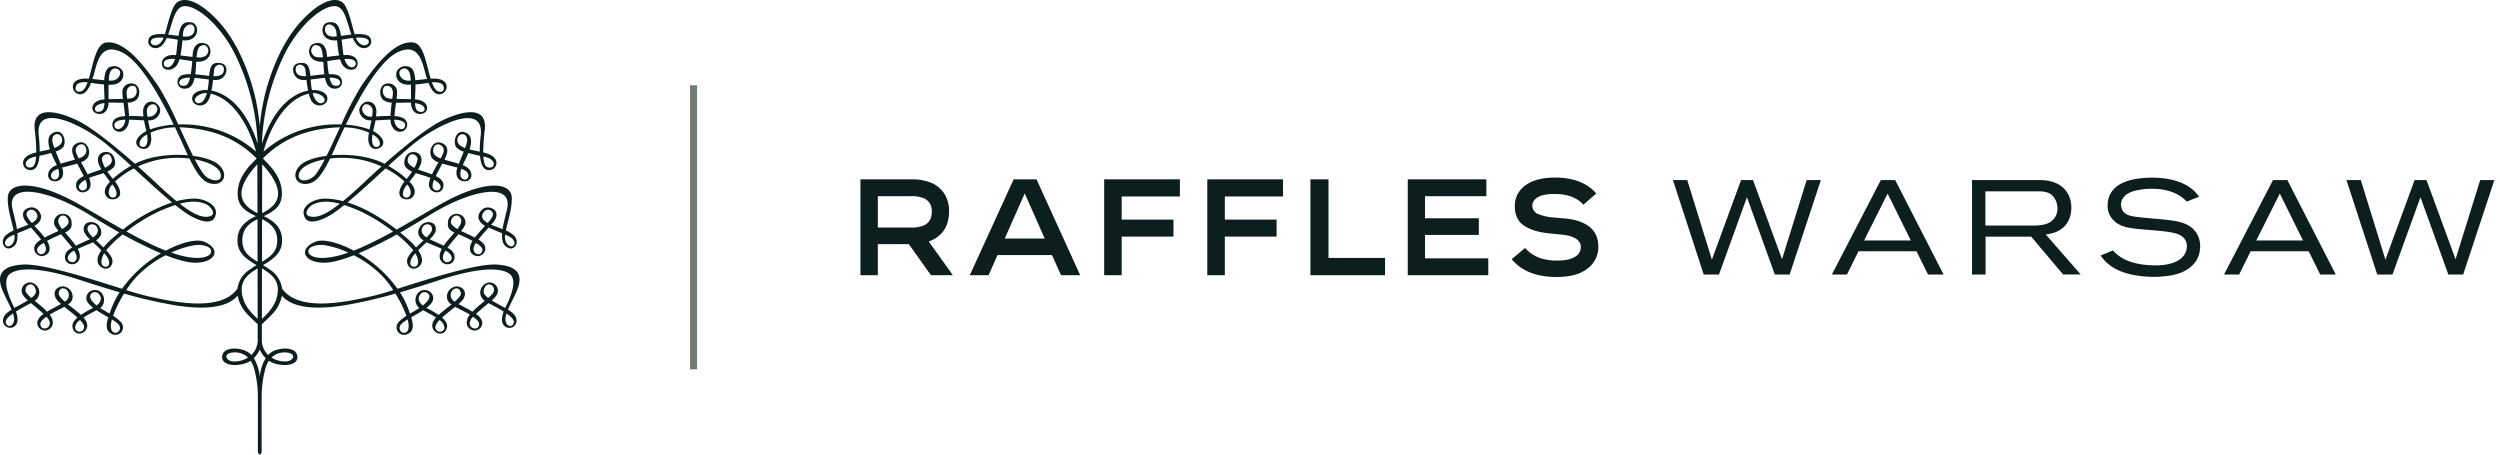
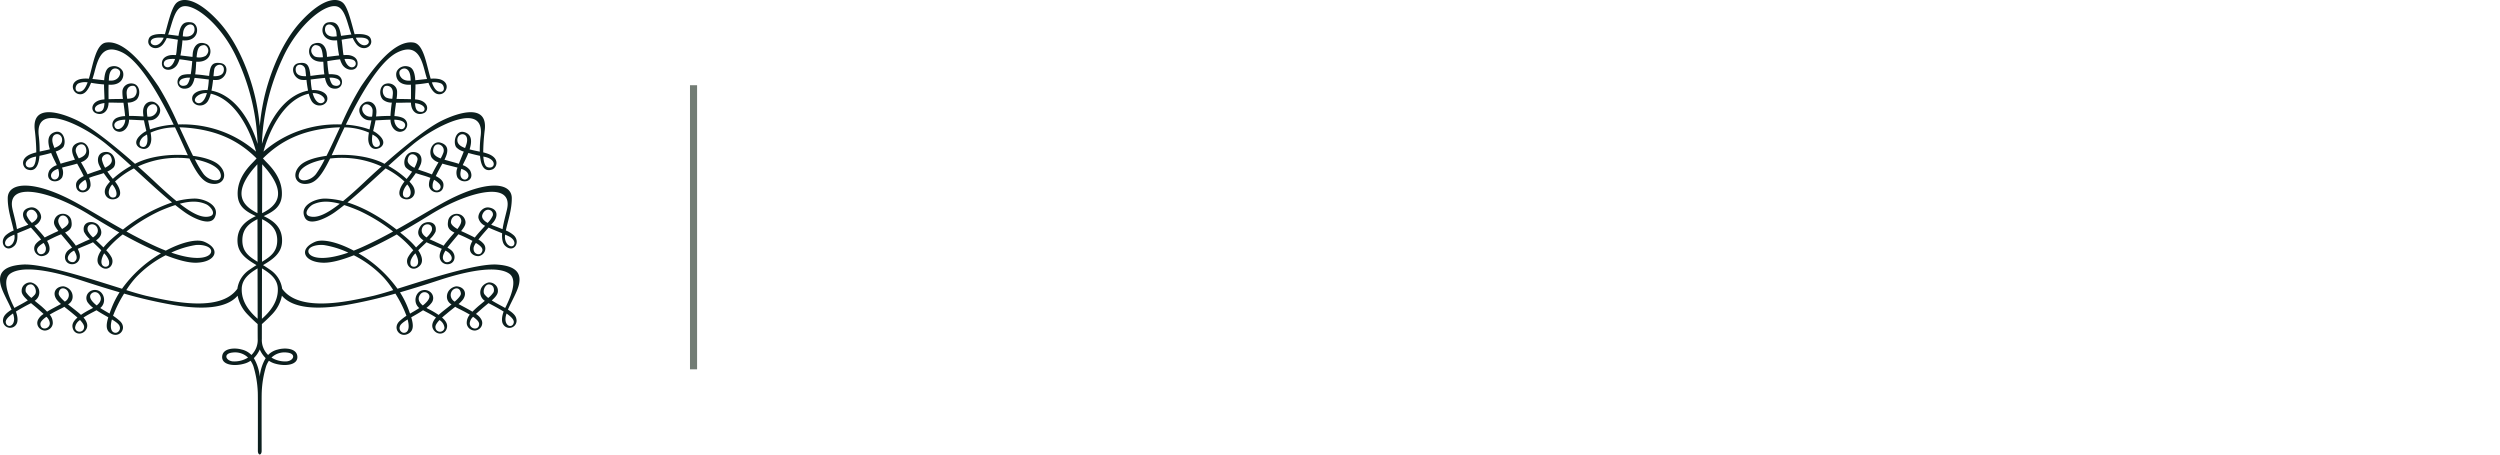
<svg xmlns="http://www.w3.org/2000/svg" width="176" height="32" viewBox="0 0 176 32" fill="none">
  <path d="M34.987 18.626c-1.416-.093-4.798 1.01-7.004 1.702a8.9 8.9 0 0 0-2.74-2.491q1.383-.598 2.69-1.333c.43.331.821.706 1.163 1.119a2.1 2.1 0 0 0-.386.518c-.237.54.346 1.1.86.55.17-.18.242-.527-.126-1.07.184-.19.392-.383.585-.567.146.085.662.276 1.075.465a1.5 1.5 0 0 0-.131.335c-.12.52.278.82.651.735.425-.098.499-.625.176-.944a1.5 1.5 0 0 0-.3-.209c.038-.05.07-.097.116-.154.27-.33.486-.585.657-.79.171.072.367.153.585.261.155.075.285.142.406.207q-.054.08-.091.17c-.315.74.288.926.535.9a.6.6 0 0 0 .264-.125.54.54 0 0 0 .164-.231.52.52 0 0 0-.107-.53 1.4 1.4 0 0 0-.349-.28c.215-.279.495-.596.719-.844.278.134.613.26.951.402-.023.373.021.7.214.882.588.55 1.108-.231.619-.726a1.9 1.9 0 0 0-.57-.351c.126-.634.425-1.45.417-2.284-.013-1.155-1.886-1.299-4.874.356-1.04.577-2.078 1.219-3.236 1.864-.905-.705-2.14-1.505-3.458-1.912.838-.692 1.768-1.557 2.684-2.395.487.248.934.558 1.33.924-.392.491-.545 1.056-.045 1.22.514.17.996-.31.65-.892a2 2 0 0 0-.255-.318c.138-.172.3-.384.448-.603.335.12.698.2 1.03.337-.075.166-.11.345-.105.526.073.637 1.065.697 1.02-.073-.017-.257-.263-.442-.54-.582.145-.303.326-.627.465-.877.346.107.742.194 1.067.283a.85.85 0 0 0-.012.683c.322.523 1.287.292.896-.487a1.02 1.02 0 0 0-.518-.37l.028-.065c.083-.175.24-.471.367-.794.273.078.564.148.822.202.084.996.495 1.09.855.962.303-.106.576-.733-.22-1.075a3 3 0 0 0-.41-.13q.009-.802.111-1.598c.197-1.829-1.79-1.241-3.033-.631-1.082.528-2.805 1.96-4.027 3.034l-.142-.072c-1.024-.484-2.402-.628-3.58-.53q.066-.137.133-.287c.14-.308.412-.926.772-1.677.595.008 1.18.134 1.72.37a3 3 0 0 0-.047.433c-.006.453.268.879.781.654.158-.07.634-.44-.207-1.061a1.5 1.5 0 0 0-.229-.136c.053-.237.118-.483.166-.754.333-.01.717-.04 1.053-.046q0 .054.006.108c.07.587.55.93.98.64a.53.53 0 0 0 .157-.218.5.5 0 0 0-.082-.506.56.56 0 0 0-.22-.162 1.6 1.6 0 0 0-.564-.115c.02-.262.071-.614.114-.94.21.004.455-.002.748-.01q.165-.002.302.004c.002.035.002.07.005.095.06.632.527.825.921.632.381-.189.297-.87-.569-.95l-.068-.007c.003-.193.014-.42.024-.676q.008-.204.005-.376.46-.035.914-.116c.301.754.594.827.826.803.48-.05.75-.841-.047-1.059a2 2 0 0 0-.622-.03c-.301-.984-.482-2.429-1.195-2.545-1.344-.217-2.814 1.772-3.706 3.082q-.788 1.297-1.388 2.682a8 8 0 0 0-2.943.437c-.94.328-1.803.83-2.538 1.477.285-1.114 1.281-3.636 3.187-4.08q.06.263.19.501c.351.587 1.227.324 1.11-.262-.058-.291-.477-.53-1.077-.493a5 5 0 0 1-.08-.632l-.008-.113c.312-.036.674-.087 1.006-.113.117.553.327.724.635.757.672.068.75-.784.206-.966a2 2 0 0 0-.572-.049 9 9 0 0 1-.105-.92q.513-.09.899-.13.056.207.169.394c.33.49 1.103.464 1.065-.145-.031-.464-.546-.545-.685-.55a4 4 0 0 0-.305.004 3 3 0 0 1-.044-.296q-.046-.451-.09-.788c.265-.045.533-.09.785-.119q.101.237.261.442c.438.526 1.111.204 1.035-.261-.044-.266-.19-.37-.537-.436a2.6 2.6 0 0 0-.63-.01c-.214-.754-.443-1.778-.763-2.153-.348-.408-1.353-.544-3.004 1.242-1.554 1.682-2.375 4.245-2.664 5.698q-.172.838-.246 1.687a15 15 0 0 0-.247-1.687c-.29-1.453-1.11-4.016-2.665-5.698C13.726-.286 12.72-.15 12.373.258c-.32.375-.549 1.399-.763 2.152a2.6 2.6 0 0 0-.632.011c-.345.066-.493.17-.535.436-.078.465.597.787 1.034.261a2 2 0 0 0 .262-.442c.25.029.52.074.784.12q-.044.336-.089.787a3 3 0 0 1-.044.296 4 4 0 0 0-.306-.004c-.137.005-.654.086-.685.55-.037.61.735.635 1.066.145q.112-.187.169-.396.386.042.899.132c-.022.283-.053.62-.106.92a2 2 0 0 0-.572.049c-.543.182-.464 1.034.207.966.309-.032.516-.204.637-.757.33.026.69.077 1.003.113l-.008.113a5 5 0 0 1-.08.632c-.599-.037-1.018.202-1.077.493-.115.586.76.849 1.111.262a2 2 0 0 0 .19-.501c1.906.444 2.9 2.967 3.188 4.08a7.7 7.7 0 0 0-2.538-1.477 8 8 0 0 0-2.943-.437q-.6-1.384-1.39-2.682c-.891-1.31-2.363-3.299-3.703-3.082-.716.116-.897 1.562-1.196 2.544a2 2 0 0 0-.624.031c-.796.218-.527 1.01-.046 1.059.231.024.525-.05.825-.803q.453.081.914.116-.002.172.006.376c.01.256.021.483.024.676l-.069.007c-.865.08-.949.761-.567.95.393.193.86 0 .92-.632.003-.025.003-.06.004-.095a5 5 0 0 1 .303-.003c.292.007.536.013.746.01.045.325.095.677.116.94a1.6 1.6 0 0 0-.565.114.56.56 0 0 0-.22.162.52.52 0 0 0-.082.505.53.53 0 0 0 .156.218c.43.29.912-.052.982-.639.004-.033.004-.072.006-.108.335.007.719.036 1.052.046.048.27.113.517.165.754q-.12.059-.228.136c-.84.62-.364.991-.207 1.06.514.226.788-.2.783-.653a3 3 0 0 0-.048-.433 4.4 4.4 0 0 1 1.72-.37c.359.75.63 1.369.772 1.678q.067.149.132.286c-1.178-.098-2.555.046-3.58.53-.05.024-.094.05-.142.072-1.22-1.074-2.945-2.506-4.025-3.034-1.245-.61-3.233-1.198-3.034.63q.1.797.11 1.6-.21.049-.41.13c-.796.34-.521.968-.22 1.074.362.128.772.034.855-.962.258-.054.55-.124.821-.202.128.322.286.618.37.794.01.023.016.044.028.066a1.02 1.02 0 0 0-.52.369c-.39.779.575 1.01.897.487a.85.85 0 0 0-.012-.683c.324-.09.721-.176 1.066-.283.139.249.32.574.464.877-.277.14-.523.325-.539.582-.045.77.948.71 1.02.073.006-.18-.03-.36-.105-.526.332-.137.695-.218 1.031-.337.148.219.31.43.446.603q-.143.149-.254.318c-.344.581.137 1.063.65.892.5-.164.347-.729-.045-1.221a6 6 0 0 1 1.33-.923c.917.838 1.846 1.703 2.685 2.395a11.4 11.4 0 0 0-3.458 1.912c-1.158-.645-2.198-1.287-3.238-1.864-2.986-1.655-4.86-1.51-4.872-.356-.01.835.29 1.65.417 2.284-.21.083-.404.201-.57.35-.491.495.03 1.277.619.727.192-.182.237-.51.212-.882.34-.143.674-.268.954-.402.223.248.503.565.716.843q-.198.114-.349.281a.52.52 0 0 0-.105.53q.051.136.164.231a.6.6 0 0 0 .263.125c.248.026.85-.16.537-.9a1.4 1.4 0 0 0-.091-.17c.119-.065.25-.132.406-.207.218-.108.413-.189.582-.26.172.204.39.459.658.789.045.057.078.104.115.154a1.5 1.5 0 0 0-.299.21c-.322.318-.249.845.176.942.374.087.772-.215.651-.734a1.5 1.5 0 0 0-.13-.335c.413-.189.928-.38 1.075-.465.192.184.4.377.584.567-.37.543-.296.89-.127 1.07.514.55 1.098-.01.862-.55q-.151-.288-.388-.518a7.4 7.4 0 0 1 1.163-1.119q1.309.735 2.692 1.333a8.9 8.9 0 0 0-2.742 2.491c-2.204-.693-5.587-1.795-7.003-1.702-1.526.1-1.673.755-1.555 1.358.105.527.535 1.231.782 1.815-.312.196-.55.403-.591.652a.507.507 0 0 0 .93.376c.135-.21.089-.555-.033-.894a14 14 0 0 1 1.064-.592c.152.128.316.26.482.404.155.137.288.252.403.358-.168.1-.303.241-.391.41a.51.51 0 0 0 .02.49.55.55 0 0 0 .184.184.6.6 0 0 0 .252.084c.147.001.29-.05.398-.145a.54.54 0 0 0 .185-.364.9.9 0 0 0-.217-.612c.395-.24.845-.442.964-.513l.063-.041c.213.174.439.345.584.47.071.06.205.167.343.292-.366.315-.378.536-.343.709.108.524.736.552.973.095.14-.272.013-.555-.205-.808.304-.2.66-.376.914-.512.266.179.562.344.831.496-.158.523-.178.904.153 1.121.612.408 1.242-.361.635-.884a4 4 0 0 0-.452-.345q.268-.712.662-1.371l.115-.19q1.755.508 3.56.817c1.914.31 3.648.252 4.432-.67.097.491.337.946.694 1.314.312.325.57.558.716.685 0 .647.003 1.044.003 1.044.011.207-.022.415-.098.61a1.5 1.5 0 0 1-.344.522 1.37 1.37 0 0 0-.685-.384c-.437-.13-1.296-.124-1.371.456-.086.654.888.756 1.63.516q.199-.065.368-.183.12.175.193.372a7.3 7.3 0 0 1 .313 1.85c.005.156.012.307.006 4.118-.001.18.073.249.134.264.06-.015.134-.084.132-.264-.007-3.811.001-3.962.006-4.118a7.2 7.2 0 0 1 .313-1.85 1.7 1.7 0 0 1 .192-.372q.17.118.367.183c.745.24 1.718.138 1.632-.516-.076-.58-.934-.585-1.37-.456-.264.06-.503.194-.685.384a1.5 1.5 0 0 1-.344-.523 1.45 1.45 0 0 1-.097-.609s0-.397.003-1.044c.144-.127.402-.36.715-.685.356-.368.597-.823.694-1.314.784.922 2.517.98 4.433.67a33 33 0 0 0 3.559-.817l.113.19q.395.657.662 1.37-.237.159-.45.346c-.605.523.023 1.292.635.884.33-.217.311-.598.153-1.121.268-.152.565-.317.832-.497.25.137.61.313.913.513-.218.253-.346.536-.207.808.24.457.868.43.976-.095.035-.173.02-.394-.344-.71.138-.124.271-.231.344-.29.144-.126.369-.297.583-.472l.062.042c.12.071.568.274.965.513a.9.9 0 0 0-.217.612c.01.139.076.269.184.363.108.095.25.147.398.146a.6.6 0 0 0 .252-.083.55.55 0 0 0 .184-.184.51.51 0 0 0 .02-.492 1.04 1.04 0 0 0-.39-.41c.114-.105.247-.22.404-.357.165-.145.328-.276.48-.404.45.23.798.424 1.066.592-.123.34-.168.684-.035.894a.506.506 0 0 0 .93-.376c-.041-.25-.279-.456-.592-.652.248-.584.68-1.288.784-1.815.118-.604-.029-1.258-1.556-1.358m-5.88.152c-.186-.03-.244-.151-.201-.405.064-.202.18-.387.336-.537q.02.03.037.06c.368.736 0 .91-.173.882m.61-2.707c.159-.448.828-.335.675.18a1.5 1.5 0 0 1-.363.464c-.23-.151-.412-.36-.312-.644m1.9 1.74c.49.51-.116.749-.29.608-.143-.117-.26-.302.033-.775q.142.066.256.168m.587-1.69c-.246-.14-.469-.32-.456-.502.031-.461.56-.639.712-.174.062.193-.069.433-.256.677m1.676 1.689c-.137.177-.587.091-.535-.381a.9.9 0 0 1 .162-.327c.461.28.554.471.373.708m.452-2.119c-.267-.153-.475-.36-.355-.623.243-.536.81-.275.72.102q-.133.293-.365.521m1.467.93c.76.367.338 1.025-.091.554a.82.82 0 0 1-.14-.66q.117.052.23.107m-5.277-1.647c2.658-1.578 5.573-2.193 5.186-.296-.071.349-.246.92-.324 1.453l-.359-.141c-.08-.032-.256-.091-.443-.173.09-.103.158-.18.184-.212.297-.406.284-.876-.308-.994-.46-.093-.819.393-.773.733q.046.18.168.325a.85.85 0 0 0 .301.223c-.245.268-.52.564-.726.83-.207-.109-.432-.213-.633-.31-.051-.026-.18-.08-.328-.15.302-.38.377-.563.252-.846a.6.6 0 0 0-.262-.289.64.64 0 0 0-.75.107.56.56 0 0 0-.16.35c-.074.445.096.617.45.787-.132.151-.268.302-.38.439-.109.135-.253.298-.38.486-.254-.124-.51-.235-.617-.289-.067-.035-.214-.09-.373-.167a1.6 1.6 0 0 0 .419-.537c.169-.784-.75-.82-1.042-.41-.384.534-.069.854.192 1.029-.17.16-.351.33-.522.497a5 5 0 0 0-.55-.57 15 15 0 0 0-.567-.48c1.15-.649 2.072-1.233 2.345-1.395m3.6-3.936c.918.19.726.906.2.727-.182-.06-.264-.362-.293-.745q.047.008.092.018m-5.524 2.868c-.352-.022-.263-.515.024-.864l.05-.06q.066.072.117.155c.252.425.101.788-.19.77m.797-2.657a2 2 0 0 1-.218.561c-.285-.142-.51-.329-.47-.575.105-.666.756-.32.688.014m1.518 1.67c.351.378-.25.715-.447.291a.9.9 0 0 1 .1-.555q.195.107.347.265m.313-2.2q-.079.225-.2.431c-.34-.126-.586-.304-.52-.656.114-.606.866-.305.72.226m1.448 1.242c.552.284.256.791-.054.653-.208-.093-.26-.348-.14-.734q.099.034.194.081m.153-1.772c-.026.079-.056.151-.081.226-.295-.107-.509-.254-.54-.494-.083-.661.947-.693.621.268m-3.744-.037c1.638-1.339 5.044-3.049 4.763-.608q-.07.562-.066 1.126c-.238-.051-.487-.099-.717-.16.151-.478.182-.96-.236-1.164-.71-.341-.958.611-.713 1.003.144.152.331.261.539.315-.127.322-.251.61-.348.863-.233-.077-.461-.135-.605-.175-.132-.04-.272-.075-.406-.114a.3.3 0 0 0 .024-.047c.183-.384.382-.95-.299-1.154-.51-.152-.884.505-.643 1.024.115.172.29.3.496.36-.154.27-.327.57-.46.853-.133-.053-.256-.096-.351-.13-.134-.053-.379-.124-.624-.22a3 3 0 0 0 .18-.355c.138-.348.068-.863-.513-.872-.617-.008-.787.843-.505 1.112q.184.166.416.27-.18.266-.388.515a6.6 6.6 0 0 0-1.283-.92 46 46 0 0 1 1.74-1.522m.634-2.285c-.373.028-.477-.185-.495-.614.877.122.72.597.495.614m1.318-2.004c.277.112.343.688-.13.58-.22-.049-.372-.3-.5-.646.212-.034.43-.01.63.066m-4.58 3.741c.245.167.43.604.162.712-.306.121-.483-.183-.407-.762.004-.032.014-.063.018-.092q.137.079.227.142m-.359-1.394c-.49.013-.788-.583-.452-.828.198-.144.58.05.59.392q0 .218-.037.431c-.034.002-.071.005-.101.005m1.525-1.266a1 1 0 0 1-.453-.092c-.344-.253-.23-.777-.006-.812.221-.037.53.09.497.565-.007.092-.021.21-.038.34m.412 1.499c.445.072.53.284.483.435-.134.438-.737.13-.757-.457q.137.002.274.022m-.049-4.764c1.413-.682 1.71.513 1.95 1.423q.068.253.134.453c-.279.025-.568.063-.828.087-.05-.756-.275-.923-.532-.974a.7.7 0 0 0-.444.04.66.66 0 0 0-.32.293c-.139.275-.032.974.87.959.043 0 .076-.004.117-.006.011.392.004.756.003 1.023-.342-.013-.703-.013-1.015-.019q.048-.272.038-.549a.6.6 0 0 0-.074-.24.6.6 0 0 0-.173-.188.64.64 0 0 0-.504-.101c-.497.088-.563.826-.23 1.142a.97.97 0 0 0 .609.196 11 11 0 0 0-.095.937c-.34-.004-.707.018-1.014.037.01-.098.023-.192.026-.301.015-.69-.551-.887-.897-.647-.632.44-.175 1.155.33 1.213q.096.01.213.013c-.04.208-.09.426-.133.638a6 6 0 0 0-1.667-.338c.918-1.885 2.343-4.465 3.636-5.09m.932 1.989a3 3 0 0 1-.208.001c-.517-.028-.675-.523-.551-.697.164-.23.673-.304.742.45q.012.122.017.246m-6.152 1.532c-.204.144-.557.053-.752-.652.595-.03 1.052.442.752.652m1.02-1.64c.348.213.136.603-.301.436-.128-.05-.218-.259-.284-.532a1.2 1.2 0 0 1 .585.096m1.263-1.11c.033.307-.529.542-.794-.306.488-.024.766.053.794.305m.881-1.628c.212.309-.504.695-.875-.172.416-.032.753-.006.875.172m-15.276 0c.12-.178.458-.204.874-.172-.372.867-1.087.48-.874.172m.88 1.627c.027-.25.306-.33.793-.305-.266.848-.826.613-.792.305m1.563 1.547c-.437.167-.65-.223-.3-.436a1.2 1.2 0 0 1 .584-.096c-.065.273-.157.482-.284.532m.72 1.203c-.3-.209.155-.68.752-.652-.196.706-.549.797-.752.653M5.67 6.443c-.474.108-.408-.468-.131-.58.2-.077.418-.1.631-.066-.127.345-.28.597-.5.646m1.188 1.424c-.227-.017-.383-.491.494-.614-.017.429-.122.642-.494.614M8.06 8.883c-.047-.15.037-.363.483-.435q.138-.02.276-.022c-.021.587-.625.895-.76.457m.858-2.273c-.033-.474.276-.602.498-.565.222.035.337.559-.007.812a1 1 0 0 1-.453.092 7 7 0 0 1-.038-.339m1.042 3.711c-.268-.108-.083-.545.161-.712q.09-.062.228-.142.01.045.016.092c.078.579-.1.883-.405.762m.383-2.542c.01-.342.39-.536.59-.392.337.245.037.84-.452.828-.03 0-.068-.003-.101-.005a2.4 2.4 0 0 1-.037-.43m.218 1.334c-.044-.212-.092-.43-.134-.638q.119-.003.214-.013c.506-.058.961-.773.329-1.213-.344-.24-.91-.043-.896.647.003.109.017.203.028.3-.309-.018-.674-.04-1.015-.036a11 11 0 0 0-.095-.937.96.96 0 0 0 .608-.195c.333-.317.267-1.055-.23-1.143a.65.65 0 0 0-.503.102.6.6 0 0 0-.173.188.6.6 0 0 0-.075.24 3 3 0 0 0 .037.548c-.31.006-.671.006-1.012.019-.002-.267-.01-.63.002-1.023.04.002.074.006.115.006.905.016 1.011-.684.874-.958a.66.66 0 0 0-.322-.294.7.7 0 0 0-.444-.04c-.258.05-.482.218-.534.975-.259-.025-.549-.063-.826-.088q.067-.2.135-.453c.24-.91.535-2.105 1.949-1.423 1.293.626 2.718 3.207 3.637 5.092a6 6 0 0 0-1.67.337M7.66 5.673q.006-.124.017-.246c.07-.754.578-.68.743-.45.123.174-.035.67-.551.697a3 3 0 0 1-.21-.001m-5.407 6.092c-.525.179-.719-.536.2-.727q.045-.01.091-.018c-.027.383-.11.684-.29.745m1.494-1.576c-.325-.961.705-.93.62-.268-.03.24-.244.387-.538.494zm.208 2.425c-.31.138-.606-.369-.055-.653a2 2 0 0 1 .195-.08c.12.385.068.64-.14.733m1.393-1.894c-.145-.53.605-.832.72-.225.067.351-.18.53-.519.656a2.3 2.3 0 0 1-.201-.431m.759 2.49c-.196.424-.797.087-.445-.29q.152-.156.345-.265c.095.17.13.365.1.555m1.072-1.96c-.069-.336.582-.681.69-.015.037.247-.187.433-.471.575a2 2 0 0 1-.22-.56m.797 2.657c-.292.019-.444-.344-.192-.77q.053-.082.12-.155l.048.06c.286.349.376.842.024.864m-.03-1.314a7 7 0 0 1-.387-.515q.232-.101.416-.269c.283-.269.111-1.12-.505-1.112-.581.01-.651.524-.514.872q.078.185.18.356c-.244.095-.489.166-.624.219-.093.034-.218.077-.348.13-.135-.284-.308-.583-.463-.853a.9.9 0 0 0 .497-.36c.241-.519-.132-1.176-.643-1.024-.682.203-.482.77-.298 1.154l.022.047c-.134.04-.271.074-.406.114-.144.04-.372.099-.604.175-.096-.252-.22-.54-.346-.863.207-.054.393-.163.536-.315.245-.392-.002-1.344-.712-1.002-.417.202-.388.685-.236 1.164-.23.06-.48.108-.717.16a9 9 0 0 0-.066-1.127c-.281-2.44 3.125-.73 4.762.608a44 44 0 0 1 1.74 1.523 6.8 6.8 0 0 0-1.284.918M.867 17.175c-.429.47-.85-.187-.092-.553q.115-.055.234-.107a.82.82 0 0 1-.142.66M1.88 15.17c-.092-.377.474-.638.72-.102.12.263-.09.47-.355.625a1.7 1.7 0 0 1-.365-.523m.815 2.64c-.18-.237-.087-.429.373-.708q.114.147.16.326c.054.473-.396.559-.533.382m1.42-2.364c.151-.466.68-.288.712.173.012.182-.21.361-.455.503-.189-.244-.319-.484-.256-.677m1.133 2.973c-.174.14-.78-.098-.289-.607a1 1 0 0 1 .257-.168c.292.473.176.658.032.775m1.299-1.704a1.5 1.5 0 0 1-.363-.464c-.154-.515.516-.628.675-.18.1.284-.08.493-.312.644m1.124 1.658c.042.253-.018.374-.202.405-.174.029-.54-.146-.171-.882a.4.4 0 0 1 .035-.06c.156.151.272.335.338.537m.16-1.523a5.4 5.4 0 0 0-.55.57c-.17-.168-.35-.339-.52-.498.259-.175.575-.495.192-1.03-.295-.41-1.212-.373-1.045.411a1.6 1.6 0 0 0 .42.537c-.158.077-.306.132-.374.167-.105.053-.362.165-.615.29-.127-.189-.272-.352-.38-.488-.111-.136-.248-.287-.38-.438.353-.17.525-.342.45-.787a.56.56 0 0 0-.16-.35.64.64 0 0 0-.75-.107.6.6 0 0 0-.263.29c-.123.282-.048.464.253.844-.148.072-.277.124-.33.151-.2.097-.425.201-.633.31-.204-.266-.48-.562-.724-.83a.85.85 0 0 0 .3-.223.8.8 0 0 0 .168-.325c.045-.34-.31-.826-.773-.733-.591.118-.604.588-.307.994.025.033.093.11.184.212-.187.082-.363.141-.445.173-.105.043-.23.09-.357.141-.08-.534-.252-1.104-.323-1.453-.39-1.897 2.525-1.282 5.184.296.274.162 1.196.746 2.346 1.394a16 16 0 0 0-.568.482M.408 22.705c-.03-.162.112-.362.506-.636q.068.184.08.378c.004.579-.52.637-.586.258m1.8-1.732a1.8 1.8 0 0 1-.384-.41c-.055-.14-.04-.53.339-.544.268-.012.473.492.296.714a1.6 1.6 0 0 1-.251.24m1.299 1.795c-.014.418-.655.517-.663.043-.004-.16.18-.339.424-.51.14.12.226.288.239.467m1.084-1.552-.028.019c-.259-.229-.446-.44-.432-.578.05-.51.518-.405.659-.122a.5.5 0 0 1 .036.376.54.54 0 0 1-.235.305m1.325 1.864a.3.3 0 0 1-.104.193.326.326 0 0 1-.426-.002.3.3 0 0 1-.1-.193.7.7 0 0 1 .106-.313.74.74 0 0 1 .242-.235c.18.188.324.393.282.55m.891-1.577c-.447-.353-.596-.666-.332-.867a.36.36 0 0 1 .474.043c.154.173.293.473-.142.824m1.612 1.463a.33.33 0 0 1 .001.256.36.36 0 0 1-.183.188c-.193.075-.597-.04-.358-.921.284.173.5.33.54.477m-.573-1.256q-.074.19-.134.365l-.364-.212a7 7 0 0 1-.29-.18c.007-.008.02-.013.026-.021.442-.391.242-1.14-.273-1.236a.63.63 0 0 0-.346.024.6.6 0 0 0-.275.202.55.55 0 0 0-.021.63q.162.223.387.39-.063.037-.135.075-.375.187-.72.42l-.13-.116c-.22-.186-.515-.408-.781-.624a.64.64 0 0 0 .247-.244.6.6 0 0 0 .076-.33.7.7 0 0 0-.189-.456.8.8 0 0 0-.45-.24c-.487-.006-.834.406-.499.912q.14.183.32.332c-.28.157-.656.343-.98.54a7 7 0 0 0-.371-.354c-.088-.078-.29-.238-.5-.412a.73.73 0 0 0 .27-.321.7.7 0 0 0 .04-.408.7.7 0 0 0-.2-.364.77.77 0 0 0-.377-.201.64.64 0 0 0-.462.158.55.55 0 0 0-.19.43c-.015.223.168.44.433.678-.295.188-.64.358-.946.532l-.023-.05c-.62-1.24-.736-2.054-.244-2.38.778-.515 2.572-.297 4.903.465.898.295 1.83.59 2.77.863q-.344.54-.572 1.133m8.866-1.383c-1.215 1.7-4.698.89-6.43.497a22 22 0 0 1-1.39-.401q.289-.457.65-.862a7.6 7.6 0 0 1 2.121-1.59c.837.33 1.609.544 2.18.524 1.337-.045 1.752-.955.544-1.473-.52-.222-1.579.02-2.714.623a15 15 0 0 1-.956-.414 34 34 0 0 1-1.815-.933 12.2 12.2 0 0 1 2.351-1.447c.412-.178.77-.313 1.088-.415q.357.286.683.517c.62.435 1.784.987 2.091.362.42-.854-.735-1.35-1.448-1.336-.42.013-.837.074-1.242.18-.454-.37-.97-.833-1.572-1.403a57 57 0 0 0-1.139-1.04 6.6 6.6 0 0 1 1.893-.546 7 7 0 0 1 1.729-.01c.68 1.39 1.104 1.756 1.702 1.788.739.04 1.028-.703.398-1.313-.33-.323-1.019-.556-1.847-.663-.301-.601-.625-1.307-.951-2.008a8 8 0 0 1 .546.028c2.109.188 3.607.893 4.88 2.16l-.143.156c-.23.26-1.264 1.14-1.187 2.446.048.834.647 1.16 1.276 1.46-.624.3-1.366.767-1.286 1.865.057.789.686 1.2 1.334 1.586q-.224.136-.46.3a2 2 0 0 0-.598.59 1.9 1.9 0 0 0-.288.772m-4.656-2.544a6.5 6.5 0 0 1 1.704-.53c.475-.057 1.164.095 1.103.48-.058.363-.887.717-2.807.05m.599-3.44c.852-.227 1.382-.17 1.846.031.327.14.76.707.287.85-.51.152-1.164-.126-2.133-.882m1.06-3.125c.926.169 1.615.524 1.776.909.313.755-.708.718-1.165.118a7.6 7.6 0 0 1-.61-1.027m4.052.75c.116-.142.234-.27.351-.403l.007 3.443c-1.06-.527-1.716-1.347-.358-3.04m.364 6.462c-.626-.38-1.091-.727-1.07-1.56.02-.796.505-1.154 1.064-1.44zm-1.114 1.886c.026-.682.535-1.068 1.114-1.421l.007 3.548c-.542-.47-1.157-1.183-1.12-2.127M15.836 6.75a2.9 2.9 0 0 0-.949-.371c.05-.248.086-.512.113-.754q.188.019.376-.007c.635-.142.811-1.09.138-1.178-.557-.07-.717.131-.792.904-.19-.02-.377-.05-.534-.068a9 9 0 0 0-.446-.04q.038-.253.055-.593.011-.16.017-.298c1.179.076 1.18-1.063.704-1.254-.633-.256-.912.245-.951.696l-.015.218c-.268-.029-.564-.071-.85-.1q.103-.53.143-1.066c1.256.127 1.24-1.181.616-1.266-.563-.077-.764.176-.896.95-.238-.03-.486-.064-.727-.09.28-.756.418-1.693.918-1.941.796-.395 2.83 1.199 3.922 3.607a15.45 15.45 0 0 1 1.46 6.035c-.346-1.15-1.097-2.667-2.302-3.384m-.808-1.384c.021-.214.038-.39.056-.49.078-.407.71-.458.677.05-.024.367-.352.449-.733.44M13.839 4.03c.06-.65.167-.83.526-.854.174-.01.51.38.116.754a.95.95 0 0 1-.642.1m-.972-1.472c.01-.102.017-.195.027-.267.069-.596.673-.733.782-.363.09.312-.11.683-.637.646zm3.519 22.884c-.51-.057-.68-.56-.007-.624.197-.026.398-.007.586.055s.358.165.496.301a1.83 1.83 0 0 1-1.075.268m3.81-.624c.673.064.502.567-.009.624a1.83 1.83 0 0 1-1.075-.268 1.3 1.3 0 0 1 .497-.3c.188-.062.39-.081.587-.056m-1.492.395c-.235.404-.377.85-.416 1.31a3.2 3.2 0 0 0-.418-1.311 2 2 0 0 0 .418-.611c.096.227.238.435.416.612m1.193-21.115C20.988 1.69 23.023.097 23.82.491c.5.248.637 1.185.919 1.94-.242.027-.493.062-.729.092-.132-.774-.335-1.028-.896-.95-.624.084-.638 1.392.617 1.265q.039.538.142 1.066c-.286.029-.58.072-.85.1l-.015-.217c-.04-.452-.318-.952-.95-.697-.478.191-.475 1.33.702 1.254l.019.299q.017.34.056.592a9 9 0 0 0-.447.04c-.157.018-.343.047-.534.069-.078-.774-.236-.975-.792-.904-.674.087-.498 1.035.137 1.177q.188.026.377.007c.025.242.063.506.112.754a2.9 2.9 0 0 0-.948.37c-1.207.718-1.955 2.234-2.302 3.385a15.5 15.5 0 0 1 1.46-6.035m3.81-1.54q-.09.01-.171.016c-.53.037-.727-.334-.636-.646.107-.37.713-.233.782.363zm-.973 1.472c-.296.018-.533.003-.64-.1-.395-.373-.058-.764.116-.754.358.023.465.204.524.854m-1.187 1.335c-.382.009-.71-.073-.733-.44-.033-.508.598-.457.676-.05.019.1.035.276.057.49m-3.09 6.2c.118.132.235.261.35.403 1.36 1.693.705 2.513-.357 3.04zm1.058 5.304c.02.834-.445 1.18-1.07 1.56l.004-3c.56.287 1.044.647 1.066 1.44m-1.078 5.575.006-3.549c.58.353 1.088.739 1.115 1.421.035.944-.58 1.658-1.121 2.128m7.858-1.62c-1.735.394-5.217 1.203-6.432-.497a1.9 1.9 0 0 0-.288-.772 2 2 0 0 0-.599-.59 8 8 0 0 0-.46-.3c.649-.386 1.276-.797 1.335-1.586.08-1.098-.663-1.566-1.286-1.864.63-.302 1.227-.627 1.276-1.461.077-1.306-.958-2.185-1.187-2.446l-.144-.156c1.275-1.267 2.772-1.972 4.88-2.16.193-.016.372-.025.546-.028-.326.702-.649 1.407-.95 2.008-.828.107-1.517.34-1.849.663-.629.61-.34 1.353.398 1.313.598-.032 1.025-.397 1.703-1.788a7 7 0 0 1 1.73.01 6.7 6.7 0 0 1 1.892.547c-.548.487-.968.878-1.138 1.04-.6.569-1.119 1.033-1.573 1.403a5.6 5.6 0 0 0-1.242-.18c-.712-.015-1.867.482-1.448 1.335.308.625 1.471.073 2.092-.362q.327-.232.682-.517.555.182 1.088.415c.84.395 1.63.881 2.352 1.448-.572.313-1.171.627-1.818.932q-.512.243-.952.414c-1.138-.604-2.197-.845-2.716-.623-1.207.518-.792 1.428.544 1.473.571.02 1.344-.194 2.18-.523.801.406 1.52.945 2.122 1.59a6.6 6.6 0 0 1 .65.861 23 23 0 0 1-1.388.402m-3.436-9.606q-.264.536-.61 1.027c-.457.6-1.478.638-1.165-.118.161-.385.848-.74 1.775-.909m1.061 3.124c-.97.756-1.624 1.034-2.133.882-.474-.143-.04-.71.286-.85.464-.201.994-.258 1.847-.032m.6 3.44c-1.921.668-2.75.314-2.809-.049-.06-.385.629-.537 1.104-.48a6.5 6.5 0 0 1 1.705.53m3.818 5.628a.36.36 0 0 1-.184-.188.33.33 0 0 1 0-.256c.042-.147.257-.304.541-.478.24.882-.163.997-.357.922m1.427-1.907c-.433-.35-.295-.65-.14-.824a.364.364 0 0 1 .475-.043c.264.201.114.514-.335.867m1.524 1.575a.3.3 0 0 1-.102.194.326.326 0 0 1-.426.001.3.3 0 0 1-.103-.192c-.042-.158.102-.363.282-.551q.15.091.242.235c.06.095.097.202.107.313m.722-1.843-.027-.019a.54.54 0 0 1-.235-.305.5.5 0 0 1 .036-.376c.14-.283.608-.388.66.122.014.138-.176.35-.434.578m1.72 1.576c-.009.474-.649.375-.663-.043a.67.67 0 0 1 .238-.466c.244.17.428.35.426.51m.636-1.839a1.6 1.6 0 0 1-.25-.24c-.18-.22.026-.725.296-.713.38.014.392.404.336.544a1.7 1.7 0 0 1-.382.41m1.8 1.733c-.068.38-.59.32-.585-.258q.01-.194.078-.378c.393.274.537.474.508.636m-.581-1.075q-.014.026-.023.05c-.307-.175-.651-.345-.946-.533.264-.237.448-.455.432-.679a.55.55 0 0 0-.19-.429.62.62 0 0 0-.461-.159.77.77 0 0 0-.377.202.7.7 0 0 0-.2.363.7.7 0 0 0 .04.408.73.73 0 0 0 .268.322c-.21.174-.41.334-.498.412q-.219.195-.373.353c-.321-.196-.697-.382-.979-.54q.181-.148.32-.33c.335-.507-.012-.919-.497-.914a.8.8 0 0 0-.451.24.7.7 0 0 0-.19.456.6.6 0 0 0 .076.331.63.63 0 0 0 .247.244c-.266.216-.56.438-.78.624q-.067.058-.13.116a6 6 0 0 0-.72-.42q-.073-.037-.136-.076.226-.166.388-.39a.55.55 0 0 0-.022-.63.6.6 0 0 0-.275-.2.63.63 0 0 0-.346-.025c-.515.096-.715.845-.272 1.236l.026.02a9 9 0 0 1-.29.18l-.365.213a14 14 0 0 0-.133-.365 6.3 6.3 0 0 0-.573-1.133 80 80 0 0 0 2.77-.863c2.33-.762 4.127-.98 4.904-.464.492.325.374 1.139-.244 2.38" fill="#0C1F1E" />
  <path stroke="#727C74" stroke-width=".5" d="M48.825 6v20" />
-   <path d="M66.813 14.882a2.24 2.24 0 0 0-.323-1.23 2 2 0 0 0-.873-.757 3.5 3.5 0 0 0-1.475-.27h-3.567v6.75h1.224v-2.189h2.18l1.561 2.189h1.543l-1.697-2.372q1.427-.53 1.427-2.121m-1.89 1.031a2.4 2.4 0 0 1-.82.106H61.8v-2.208h2.295c.304-.015.609.027.897.126q.607.25.607.954 0 .8-.675 1.022m6.437-3.288-3.086 6.75h1.321l.627-1.418h3.838l.636 1.418h1.35l-3.076-6.75zm-.627 4.166 1.408-3.173 1.407 3.173zm7-4.166h5.332v1.206h-4.098v1.63h3.645v1.195h-3.645v2.719h-1.234zm7.26 0h5.332v1.206h-4.098v1.63h3.645v1.195h-3.645v2.719h-1.234zm8.533 5.535h3.982v1.215h-5.255v-6.75h1.273zm6.794.029h4.455v1.186h-5.67v-6.75h5.535v1.186h-4.32v1.553h3.789v1.176h-3.789zm12.203-.82a1.87 1.87 0 0 1-.747 1.524q-.747.607-2.193.607-2.122 0-3.163-1.253l.945-.791c.268.302.603.537.979.684.419.146.862.214 1.306.203q.82 0 1.229-.265a.78.78 0 0 0 .41-.67q0-.762-1.398-.897l-.8-.077q-1.167-.116-1.808-.555-.642-.438-.641-1.364a1.75 1.75 0 0 1 .737-1.46q.738-.555 2.107-.555 1.9 0 2.893 1.118l-.907.791q-.684-.752-2.034-.752-.829 0-1.196.241-.366.24-.366.56a.63.63 0 0 0 .39.602c.373.151.77.238 1.172.255l.752.068q1.09.096 1.711.588.622.492.622 1.398" fill="#0C1F1E" />
-   <path fill-rule="evenodd" clip-rule="evenodd" d="M152.596 19.425c.249-.03 1.367-.16 1.96-.99.131-.184.338-.55.333-1.111a1.66 1.66 0 0 0-.347-1.044c-.319-.396-.788-.662-1.817-.782a34 34 0 0 0-1.049-.103 30 30 0 0 1-1.154-.115l-.06-.007c-.373-.046-.807-.099-1.032-.457a.85.85 0 0 1-.111-.415c0-.28.16-.676.735-.894.241-.096.773-.217 1.449-.217 1.043 0 1.676.3 2.043.555.189.13.358.3.406.348l.865-.348a1 1 0 0 1-.062-.076c-.08-.102-.21-.268-.373-.402a2 2 0 0 0-.253-.195l-.046-.032c-.479-.314-1.271-.633-2.59-.633-1.072 0-1.797.218-2.193.435-.28.15-.923.575-.923 1.507 0 .227.015.696.469 1.111.488.455 1.111.522 2.382.624l.271.022c.582.048 1.477.12 1.893.306.348.155.565.435.565.821 0 .18-.058.595-.454.894-.609.462-1.549.456-1.779.454h-.028c-.217 0-1.121-.01-1.884-.319a2.9 2.9 0 0 1-.913-.574 4 4 0 0 1-.14-.16l-.874.357.02.03c.106.15.268.379.603.637.111.087.348.256.695.406.297.13.518.187.669.225l.046.012c.706.178 1.527.198 1.715.198.425 0 .812-.048.962-.068zm-27.649-.097h1.044l2.198-6.652h-1l-1.734 5.575-2.044-5.575h-.84l-2.054 5.604-1.734-5.604h-1.01l2.17 6.652h1.072l1.971-5.444zm9.976-1.637.812 1.637h1.096l-3.41-6.652h-1.01l-3.449 6.652h1.063l.811-1.637zm-3.691-.764 1.657-3.299 1.633 3.3zm14.015 2.401-2.251-2.666h-3.213v2.666h-.952v-6.652h4.532c.565 0 .773.03 1.053.102.894.236 1.406.932 1.406 1.845 0 .358-.078 1.29-1.073 1.705-.169.068-.348.121-.725.18l2.459 2.816h-1.236zm-.575-5.313c-.28-.498-.725-.546-1.242-.546h-3.657v2.41h3.29c.536 0 1.169-.02 1.536-.488.097-.11.247-.338.247-.724-.005-.127-.015-.382-.174-.652m18.671 5.313-.811-1.637h-4.087l-.812 1.637h-1.062l3.449-6.652h1.009l3.411 6.652zm-2.845-5.7-1.657 3.3h3.29zm11.865 5.7h1.043l2.198-6.652h-1l-1.734 5.575-2.043-5.575h-.841l-2.053 5.604-1.734-5.604h-1.01l2.169 6.652h1.072l1.971-5.444z" fill="#0C1F1E" />
</svg>